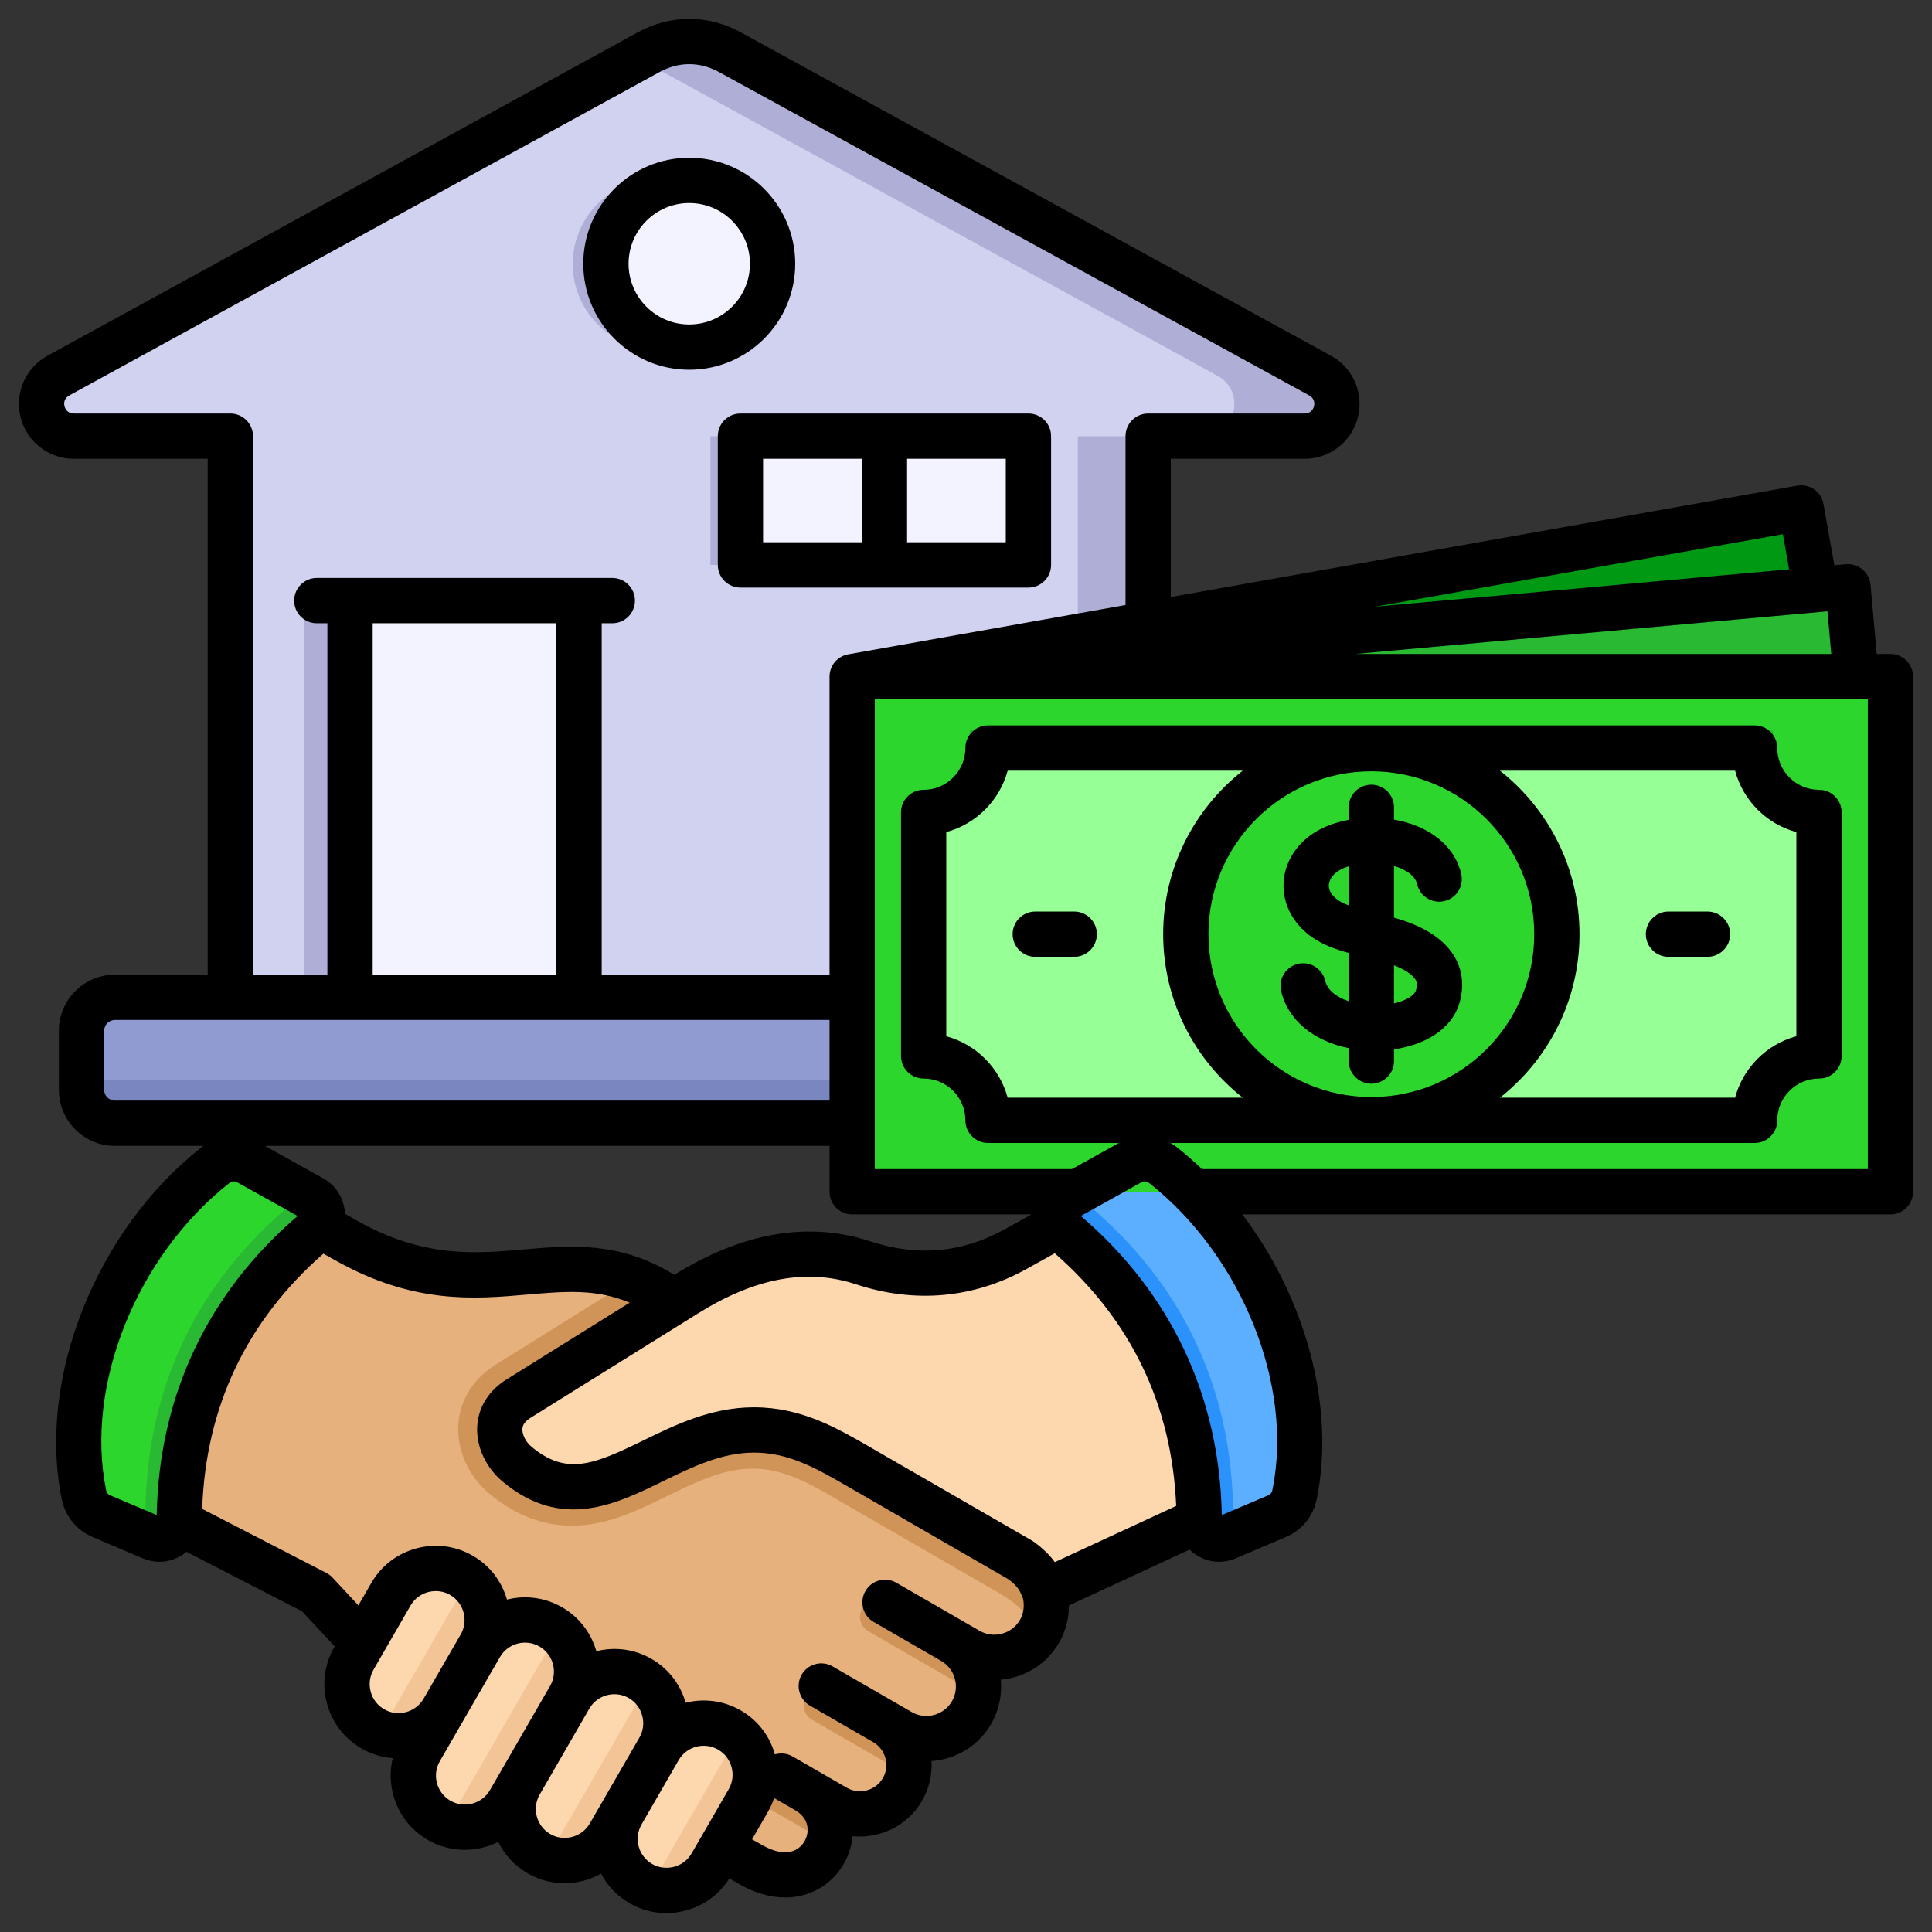
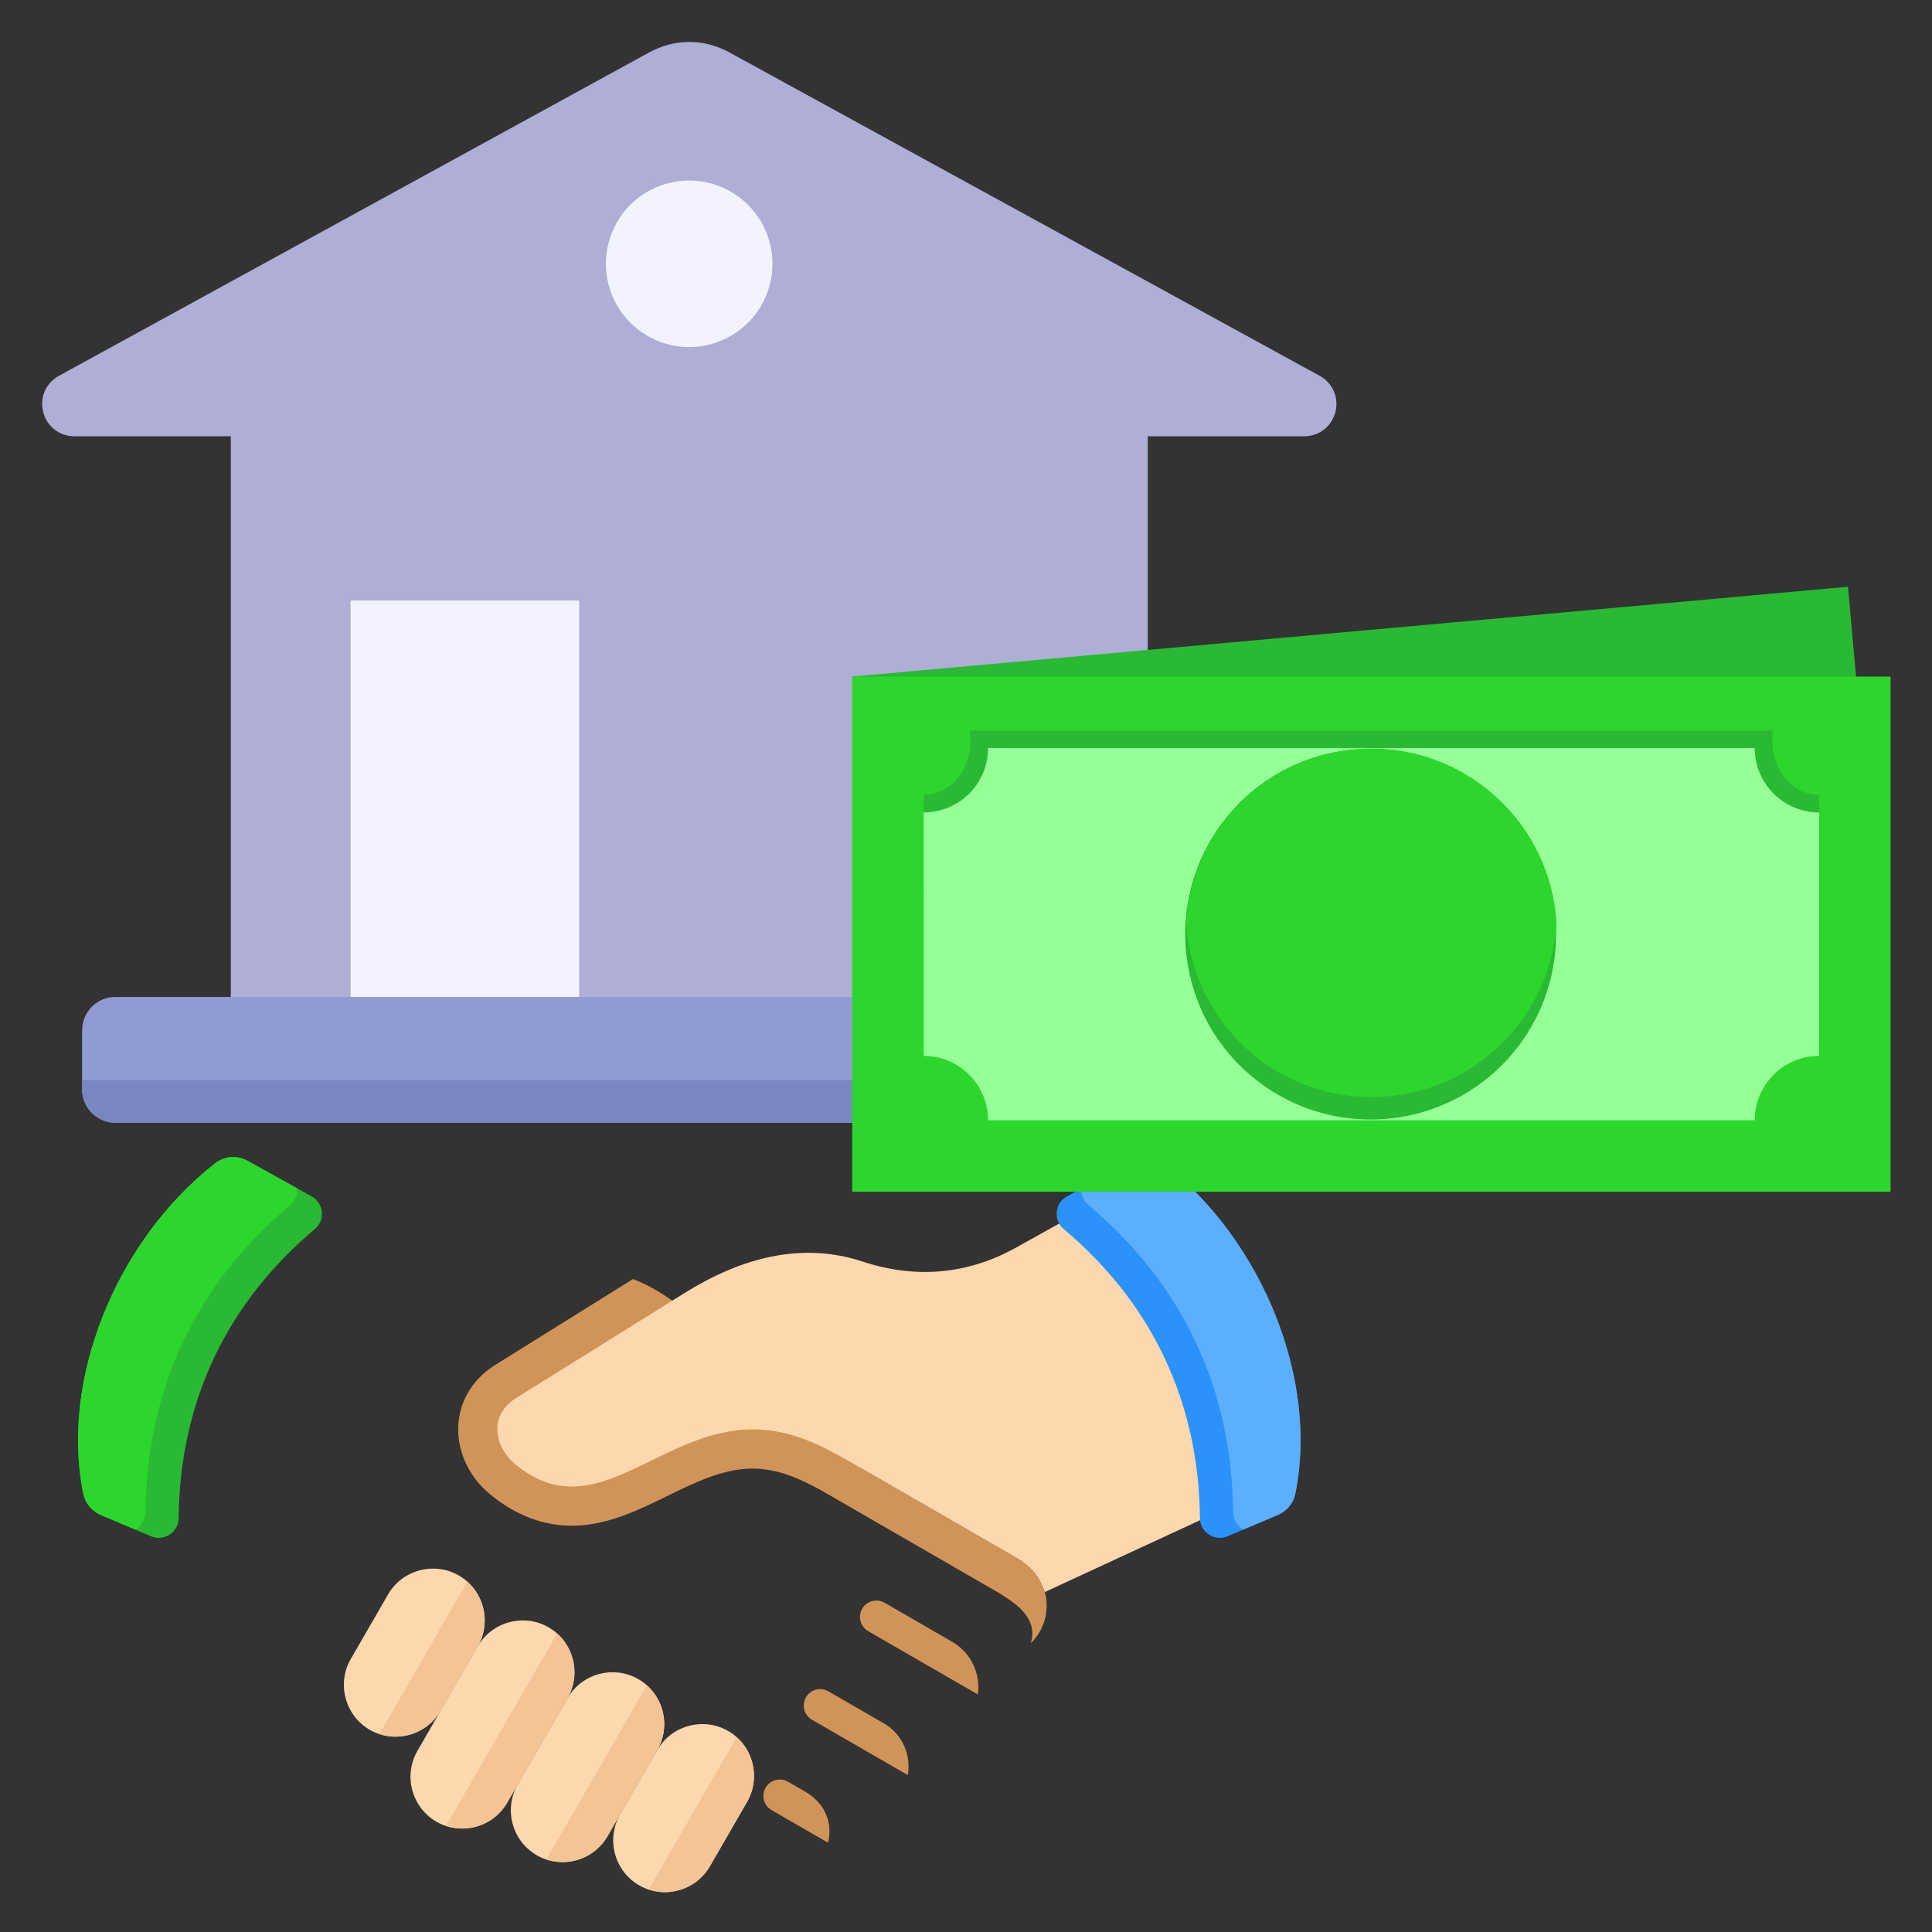
<svg xmlns="http://www.w3.org/2000/svg" id="Layer_1" viewBox="0 0 512 512" data-name="Layer 1">
  <rect x="0" y="0" width="512" height="512" fill="#333333" stroke="none" />
  <path d="m304.172 115.62v181.924h-243.004v-181.924h-41.45c-3.953 0-7.292-2.592-8.271-6.421-.981-3.829.702-7.706 4.169-9.605l156.325-85.651c6.883-3.772 14.576-3.772 21.459 0l156.325 85.65c3.466 1.899 5.149 5.776 4.169 9.605s-4.319 6.421-8.271 6.421h-41.45z" fill="#aeaed6" fill-rule="evenodd" />
-   <path d="m285.627 297.543h-224.459v-181.923h-41.45c-3.952 0-7.291-2.592-8.271-6.421-.981-3.829.703-7.707 4.169-9.605l153.532-84.12 153.532 84.12c3.466 1.899 5.149 5.776 4.168 9.605-.98 3.829-4.319 6.421-8.271 6.421h-32.95v181.924z" fill="#d1d1f0" fill-rule="evenodd" />
  <path d="m92.861 159.166h60.627v105.036h-60.627z" fill="#f3f3ff" />
-   <path d="m196.227 115.62h76.252v34.089h-76.252z" fill="#f3f3ff" />
  <circle cx="174.267" cy="69.97" fill="#aeaed6" r="22.553" transform="matrix(.383 -.924 .924 .383 42.935 204.195)" />
  <circle cx="182.67" cy="69.97" fill="#f3f3ff" r="22.067" transform="matrix(.973 -.23 .23 .973 -11.189 43.841)" />
  <path d="m30.58 264.202h304.18c4.867 0 8.819 3.951 8.819 8.819v15.704c0 4.867-3.951 8.818-8.818 8.818h-304.18c-4.867 0-8.818-3.951-8.818-8.818v-15.705c0-4.867 3.951-8.818 8.818-8.818z" fill="#909cd1" />
  <path d="m322.136 286.301v-22.099h12.625c4.85 0 8.818 3.969 8.818 8.818v15.705c0 4.85-3.968 8.818-8.818 8.818h-304.181c-4.85 0-8.818-3.968-8.818-8.818v-2.424z" fill="#7986bf" fill-rule="evenodd" />
  <path d="m188.272 115.62h7.955v34.089h-7.955z" fill="#aeaed6" />
  <path d="m80.651 159.166h12.211v105.036h-12.211z" fill="#aeaed6" />
  <g fill-rule="evenodd">
-     <path d="m184.854 486.718 13.856 7.88c17.885 10.326 28.695-11.63 14.723-19.766l7.779 4.492c6.214 3.587 14.233 1.439 17.821-4.775 3.575-6.192 1.44-14.202-4.734-17.797l4.162 2.403c6.616 3.82 15.156 1.532 18.975-5.084 3.804-6.589 1.536-15.113-5.029-18.943l.013.008 4.135 2.387c6.616 3.82 15.156 1.532 18.975-5.084 1.899-3.29 2.273-7.105 1.366-10.534-1.081-2.799-2.03-5.26-6.45-8.441l-41.74-24.098c-22.088-17.723-34.04-27.915-50.54-44.673-28.668-20.605-49.302 5.027-87.229-16.304l-26.978-15.173c-24.075 19.615-37.735 44.165-29.269 84.198l48.179 24.836 12.421 13.366 89.566 51.104z" fill="#e6b17c" />
    <g fill="#d19458">
      <path d="m273.175 435.456c.902-.872 1.698-1.881 2.354-3.018 1.899-3.29 2.273-7.105 1.366-10.535-1.081-2.799-2.03-5.26-6.45-8.441l-41.74-24.098c-22.088-17.723-34.04-27.915-50.54-44.673-3.58-2.573-7.034-4.425-10.412-5.737l-36.468 22.737c-13.063 8.145-12.741 24.923-1.403 34.312 6.6 5.465 14.266 8.631 22.914 8.294 17.277-.672 30.9-15.016 46.57-15.109 8.941-.053 16.681 4.85 24.15 9.163l41.261 23.822c3.53 2.255 10.554 6.264 8.399 13.283z" />
      <path d="m219.421 488.326c1.232-4.737-.381-10.229-5.989-13.495l7.779 4.492.014.008-12.404-7.161c-2.071-1.196-4.741-.48-5.937 1.591-1.194 2.068-.478 4.743 1.591 5.937l14.945 8.628z" />
      <path d="m240.556 470.401c.957-5.259-1.399-10.821-6.257-13.649l4.162 2.403h.002s-18.945-10.936-18.945-10.936c-2.072-1.196-4.741-.481-5.937 1.591-1.194 2.069-.478 4.743 1.591 5.937l25.384 14.655z" />
      <path d="m259.152 449.058c.742-5.412-1.761-11.018-6.736-13.926l-17.995-10.389c-2.072-1.196-4.741-.48-5.937 1.591-1.194 2.068-.478 4.743 1.591 5.937z" />
    </g>
    <path d="m92.96 439.647c-3.777 6.542-1.515 14.986 5.028 18.763 6.533 3.772 14.991 1.506 18.763-5.028l9.871-17.098c3.777-6.542 1.515-14.985-5.028-18.763-6.534-3.772-14.991-1.506-18.763 5.028z" fill="#fdd7ad" />
    <path d="m100.54 459.553c6.041 1.988 12.913-.462 16.21-6.17l9.872-17.099c3.301-5.717 1.989-12.886-2.76-17.124l-23.321 40.393z" fill="#f2c496" />
    <path d="m164.332 480.853c-3.777 6.542-1.514 14.986 5.028 18.763 6.533 3.772 14.991 1.506 18.763-5.028l9.871-17.098c3.777-6.542 1.515-14.985-5.028-18.763-6.534-3.772-14.991-1.506-18.763 5.028z" fill="#fdd7ad" />
    <path d="m171.912 500.76c6.041 1.989 12.914-.462 16.21-6.171l9.871-17.098c3.301-5.717 1.989-12.886-2.761-17.124l-23.321 40.393z" fill="#f2c496" />
    <path d="m137.208 472.89c-3.777 6.542-1.515 14.986 5.028 18.763 6.533 3.772 14.991 1.506 18.763-5.028l13.204-22.871c3.777-6.542 1.515-14.985-5.028-18.763-6.534-3.772-14.991-1.506-18.763 5.028l-13.204 22.87z" fill="#fdd7ad" />
    <path d="m144.789 492.796c6.041 1.989 12.914-.462 16.21-6.171l13.204-22.871c3.301-5.717 1.989-12.886-2.761-17.124l-26.653 46.165z" fill="#f2c496" />
    <path d="m110.619 464.002c-3.777 6.542-1.515 14.986 5.028 18.763 6.533 3.772 14.991 1.506 18.763-5.028l16.002-27.718c3.777-6.542 1.515-14.985-5.027-18.763-6.534-3.772-14.991-1.506-18.763 5.028l-16.002 27.718z" fill="#fdd7ad" />
    <path d="m118.199 483.908c6.03 1.985 12.889-.452 16.192-6.139l16.021-27.749c3.301-5.717 1.989-12.886-2.761-17.124l-29.452 51.013z" fill="#f2c496" />
    <path d="m329.828 397.412-52.933 24.49c-1.081-2.799-2.03-5.26-6.45-8.441l-41.74-24.098c-9.12-5.266-17.915-10.621-29.4-10.553-24.982.148-41.764 26.622-62.804 9.199-5.297-4.387-7.282-12.802.275-17.514l44.632-27.827c14.889-9.283 30.916-13.708 47.185-8.346 13.952 4.599 27.741 3.488 40.579-3.653l31.388-17.457c27.053 18.696 38.891 52.753 29.269 84.199z" fill="#fdd7ad" />
    <path d="m338.618 401.485-13.262 5.632c-1.675.711-3.442.554-4.964-.443-1.523-.997-2.374-2.553-2.393-4.373-.319-31.496-13.209-57.321-36.075-76.572-1.372-1.155-2.032-2.769-1.859-4.555.172-1.785 1.126-3.243 2.694-4.114l16.914-9.407c2.858-1.589 6.203-1.321 8.771.704 26.748 21.097 40.877 57.908 34.847 87.413-.539 2.637-2.195 4.662-4.673 5.714z" fill="#2a92fa" />
    <path d="m338.618 401.485-9.136 3.88c-.054-.033-.107-.066-.16-.101-1.615-1.057-2.517-2.707-2.537-4.636-.338-33.394-14.004-60.774-38.248-81.186-1.366-1.15-2.066-2.729-1.995-4.486l13.13-7.303c2.858-1.589 6.203-1.321 8.77.704 26.749 21.097 40.877 57.908 34.848 87.413-.539 2.637-2.195 4.662-4.673 5.714z" fill="#5caeff" />
    <path d="m26.723 401.485 13.262 5.632c1.675.711 3.442.554 4.965-.443s2.374-2.553 2.392-4.373c.319-31.496 13.209-57.321 36.075-76.572 1.372-1.155 2.031-2.769 1.859-4.555-.172-1.785-1.127-3.243-2.694-4.114l-16.913-9.407c-2.858-1.589-6.203-1.321-8.771.704-26.748 21.097-40.877 57.908-34.847 87.413.539 2.637 2.195 4.662 4.673 5.714z" fill="#29b933" />
    <path d="m26.723 401.485 9.136 3.88c.054-.033.107-.066.16-.101 1.614-1.057 2.517-2.707 2.537-4.636.338-33.394 14.004-60.774 38.248-81.186 1.366-1.15 2.066-2.729 1.994-4.486l-13.13-7.303c-2.858-1.589-6.203-1.321-8.771.704-26.748 21.097-40.877 57.908-34.847 87.413.539 2.637 2.195 4.662 4.673 5.714z" fill="#2dd62d" />
-     <path d="m225.85 179.305 251.511-44.697 10.791 60.723h-259.454z" fill="#009914" />
    <path d="m225.85 179.305 263.884-23.809 3.594 39.835h-266.032z" fill="#29b933" />
  </g>
  <path d="m225.85 179.305h275.167v136.525h-275.167z" fill="#2dd62d" />
  <path d="m469.892 193.598c-1.407 10.222 5.297 17.066 12.191 17.066v22.712h-237.298v-22.712c6.894 0 13.598-6.844 12.191-17.066z" fill="#29b933" fill-rule="evenodd" />
  <path d="m261.851 198.239h203.166c0 9.426 7.641 17.066 17.066 17.066v64.524c-9.425 0-17.066 7.641-17.066 17.066h-203.166c0-9.425-7.641-17.066-17.066-17.066v-64.524c9.426 0 17.066-7.641 17.066-17.066z" fill="#96ff96" fill-rule="evenodd" />
  <circle cx="363.434" cy="247.567" fill="#29b933" r="49.163" transform="matrix(.615 -.788 .788 .615 -55.361 381.673)" />
  <g fill-rule="evenodd">
    <path d="m363.434 198.404c26.145 0 47.519 20.409 49.069 46.163-1.551 25.755-22.925 46.163-49.069 46.163s-47.518-20.408-49.069-46.163c1.551-25.754 22.925-46.163 49.069-46.163z" fill="#2dd62d" />
-     <path d="m354.323 238.345c-.93-.728-2.062-1.899-2.168-3.387-.082-1.07.39-2.197 1.339-3.18.901-.94 2.279-1.682 3.927-2.207v10.375c-1.229-.458-2.308-.988-3.099-1.6zm20.841 21.342c.27.492.52 1.238.091 2.722-.4 1.378-2.621 2.78-5.831 3.508v-10.11c4.057 1.581 5.349 3.18 5.739 3.879zm-23.968.231c-.752-3.229-3.985-5.243-7.204-4.491-3.228.761-5.238 3.98-4.481 7.209 1.792 7.681 8.572 13.251 17.911 15.121v3.431c0 3.311 2.679 5.999 5.999 5.999s6.004-2.689 6.004-5.999v-3.098c7.816-1.142 15.218-5.04 17.347-12.312 1.243-4.241.853-8.351-1.108-11.892-2.641-4.785-8.042-8.38-16.051-10.649-.072-.019-.13-.039-.188-.048v-13.69c1.798.53 5.469 1.952 6.12 4.79.728 3.233 3.946 5.252 7.18 4.52 3.228-.737 5.248-3.951 4.52-7.18-1.494-6.539-6.91-11.56-14.871-13.772-.949-.255-1.942-.467-2.949-.646v-3.262c0-3.311-2.689-5.999-6.004-5.999s-5.999 2.689-5.999 5.999v3.31c-4.828.892-9.377 2.872-12.586 6.211-3.33 3.47-4.982 7.859-4.655 12.36.333 4.597 2.742 8.857 6.78 11.999 3.012 2.332 6.741 3.691 10.461 4.708v12.803c-3.089-1.041-5.619-2.834-6.226-5.421zm-82.843-12.35c0-3.311 2.679-5.999 5.999-5.999h10.331c3.311 0 5.999 2.689 5.999 5.999s-2.689 5.999-5.999 5.999h-10.331c-3.32 0-5.999-2.689-5.999-5.999zm190.16 0c0 3.31-2.699 5.999-6.023 5.999h-10.327c-3.31 0-5.999-2.689-5.999-5.999s2.689-5.999 5.999-5.999h10.327c3.325 0 6.023 2.689 6.023 5.999zm36.477 62.257v-124.519h-263.158v124.519h52.23l12.471-6.929h-34.7c-3.31 0-5.999-2.689-5.999-5.999 0-6.101-4.963-11.069-11.064-11.069-3.32 0-5.994-2.679-5.994-5.999v-64.522c0-3.311 2.674-5.999 5.994-5.999 6.1 0 11.064-4.968 11.064-11.069 0-3.31 2.689-5.999 5.999-5.999h203.185c3.277 0 5.975 2.689 5.975 5.999 0 6.1 4.963 11.069 11.083 11.069 3.325 0 5.975 2.689 5.975 5.999v64.522c0 3.32-2.65 5.999-5.975 5.999-6.12 0-11.083 4.968-11.083 11.069 0 3.31-2.698 5.999-5.975 5.999h-154.824c.622.352 1.209.752 1.788 1.2 2.284 1.802 4.462 3.72 6.573 5.729h176.436zm-186.738-62.257c0-17.56 8.259-33.22 21.091-43.33h-62.301c-2.13 7.907-8.37 14.147-16.268 16.277v54.099c7.898 2.135 14.138 8.37 16.268 16.283h62.301c-12.832-10.11-21.091-25.77-21.091-43.329zm110.333 0c0 17.559-8.264 33.22-21.082 43.329h62.311c2.12-7.912 8.336-14.143 16.239-16.283v-54.099c-7.903-2.13-14.119-8.37-16.239-16.277h-62.311c12.818 10.109 21.082 25.77 21.082 43.33zm-55.164-43.161c-23.799 0-43.166 19.361-43.166 43.161s19.366 43.161 43.166 43.161 43.166-19.361 43.166-43.161-19.362-43.161-43.166-43.161zm-26.228 190.502c-.149.699-.477 1.108-1.142 1.388l-12.259 5.204c-.598-31.442-13.488-58.812-37.359-79.253l15.993-8.9c.737-.41 1.455-.347 2.125.178 24.58 19.39 38.313 53.622 32.642 81.383zm-63.77 13.328c.169.101.342.202.501.318 2.631 1.904 4.38 3.71 5.609 5.421l32.169-14.89c-1.137-26.748-11.95-49.247-32.179-66.951l-7.45 4.139c-14.017 7.801-29.64 9.213-45.18 4.091-13.011-4.289-26.72-1.769-41.908 7.7l-44.423 27.693c-2.009 1.258-2.086 2.491-2.12 2.887-.096 1.561.901 3.513 2.501 4.833 9.213 7.618 16.441 4.65 29.49-1.72 8.389-4.101 17.901-8.751 29.153-8.808h.26c12.495 0 21.896 5.44 30.999 10.707zm-3.137 21.082c-1.041 1.788-2.723 3.079-4.752 3.628-2.038.54-4.139.27-5.941-.771l-4.178-2.409v-.01l-17.882-10.322c-2.872-1.648-6.539-.665-8.192 2.202-1.657 2.872-.679 6.539 2.193 8.201l17.877 10.317c3.744 2.164 5.021 6.953 2.872 10.693-2.159 3.73-6.958 5.016-10.688 2.858l-4.192-2.419-16.759-9.671c-2.872-1.658-6.539-.679-8.201 2.192-1.648 2.867-.67 6.539 2.202 8.201l16.759 9.676c1.6.92 2.751 2.433 3.238 4.241.482 1.822.241 3.701-.679 5.301-.93 1.6-2.429 2.752-4.241 3.233-1.807.487-3.691.251-5.301-.684l-7.787-4.496-6.573-3.792c-1.479-.848-3.175-1.002-4.698-.549-1.402-4.958-4.602-9.088-9.049-11.651-4.602-2.66-9.83-3.238-14.61-2.038-1.412-4.954-4.621-9.073-9.069-11.632-4.443-2.568-9.613-3.276-14.6-2.029-1.349-4.742-4.472-8.992-9.069-11.642-4.602-2.66-9.844-3.238-14.62-2.038-1.412-4.949-4.621-9.069-9.064-11.628-4.529-2.621-9.83-3.31-14.919-1.951-5.089 1.368-9.329 4.611-11.95 9.15l-3.44 5.961-6.838-7.353c-.472-.511-1.022-.93-1.643-1.248l-32.916-16.971c.959-27.047 11.748-49.782 32.121-67.64l3.137 1.759c20.792 11.704 36.819 10.312 50.962 9.083 9.907-.862 18.205-1.561 27.076 2.149l-32.656 20.359c-4.655 2.91-7.411 7.262-7.743 12.268-.361 5.392 2.25 11.093 6.823 14.87 15.598 12.924 29.837 5.961 42.399-.178 7.599-3.711 15.448-7.541 23.958-7.589h.193c9.266 0 16.557 4.211 24.999 9.088l42.308 24.431c2.597 1.913 3.123 3.022 3.951 5.171.439 1.951.149 3.999-.819 5.681zm-59.183 60.778c-2.298 1.33-5.527.93-9.131-1.147l-2.665-1.503 4.207-7.3c.68-1.166 1.219-2.39 1.629-3.638l5.493 3.161c2.809 1.628 3.397 3.758 3.397 5.257 0 2.11-1.152 4.139-2.93 5.17zm-32.468 4.621c1.99-.53 3.648-1.792 4.66-3.551l9.83-17.019c1.017-1.759 1.277-3.817.752-5.811-.535-1.99-1.802-3.648-3.561-4.655-3.662-2.125-8.36-.863-10.481 2.795l-9.82 17.019-.01.024c-2.101 3.657-.843 8.351 2.819 10.457 1.749 1.012 3.821 1.272 5.811.742zm-26.989-7.917c1.99-.544 3.648-1.802 4.66-3.551l2.058-3.58 11.083-19.193c1.017-1.759 1.277-3.821.747-5.806-.53-1.99-1.788-3.653-3.561-4.665-3.648-2.106-8.336-.858-10.456 2.795l-13.15 22.768v.01l-.01.01-.01.01c-2.091 3.662-.834 8.341 2.819 10.452 1.759 1.016 3.831 1.277 5.821.751zm-32.28-9.594c3.657 2.111 8.37.848 10.48-2.809l2.12-3.672 13.801-23.91.01-.01c2.105-3.658.848-8.356-2.814-10.466-3.657-2.111-8.346-.863-10.466 2.79l-.01.01v.01l-9.825 17.01-6.096 10.568c-2.12 3.662-.863 8.36 2.8 10.481zm-17.569-24.238c3.648 2.111 8.346.858 10.466-2.8l9.83-17.029c1.022-1.764 1.282-3.821.752-5.811s-1.802-3.643-3.561-4.66c-1.759-1.022-3.821-1.282-5.811-.752-2 .54-3.648 1.802-4.669 3.561l-9.82 17.01c-1.017 1.759-1.277 3.831-.747 5.821s1.797 3.638 3.561 4.66zm-60.272-51.468c.598-31.452 13.488-58.812 37.35-79.253l-15.979-8.9c-.752-.41-1.46-.347-2.13.178-24.59 19.39-38.313 53.622-32.642 81.383.149.708.472 1.108 1.142 1.388zm178.311-97.834v12.162c0 3.32 2.689 5.999 5.999 5.999h47.531l-7.132 3.956c-11.17 6.226-23.139 7.291-35.591 3.185-16.35-5.392-33.827-2.4-51.95 8.876-14.461-8.939-27.399-7.816-39.927-6.727-13.03 1.118-26.488 2.289-44.052-7.58l-3.33-1.884c-.01-.198 0-.41-.019-.617-.357-3.749-2.457-6.949-5.749-8.78l-15.444-8.591h149.662zm-192.232-14.822v-15.718c0-1.528 1.301-2.829 2.834-2.829h189.396v21.371h-189.398c-1.532 0-2.834-1.291-2.834-2.824zm119.85-123.676v93.131h-48.688v-93.131zm-86.41-55.579h-41.479c-1.219 0-2.173-.733-2.472-1.923-.299-1.181.169-2.27 1.243-2.858l156.467-85.733c5.06-2.771 10.64-2.771 15.709 0l156.472 85.734c1.06.588 1.537 1.677 1.238 2.858-.299 1.19-1.248 1.923-2.467 1.923h-41.484c-3.32 0-5.999 2.689-5.999 5.999v44.746l-73.49 13.063v.01c-2.809.487-4.949 2.94-4.949 5.898v78.993h-60.378v-93.131h2.805c3.315 0 6.004-2.679 6.004-5.999s-2.689-6.004-6.004-6.004h-78.308c-3.305 0-5.999 2.693-5.999 6.004s2.694 5.999 5.999 5.999h2.809v93.131h-19.718v-142.711c0-3.311-2.679-5.999-5.999-5.999zm413.081 41.286-109.779 9.912 108.141-19.222zm10.168 11.131 1.012 11.3h-126.201zm16.721 11.3h-3.662l-1.638-18.35c-.337-3.301-3.229-5.729-6.553-5.44l-3.036.279-2.891-16.239c-.241-1.561-1.157-2.964-2.458-3.869-1.301-.911-2.891-1.272-4.481-.992l-166.023 29.514v-36.622h35.485c6.65 0 12.437-4.501 14.09-10.939 1.648-6.443-1.272-13.174-7.103-16.364l-156.459-85.728c-8.659-4.737-18.591-4.737-27.255 0l-156.457 85.729c-5.831 3.19-8.751 9.922-7.108 16.364 1.648 6.438 7.45 10.939 14.1 10.939h35.48v136.711h-24.609c-8.182 0-14.832 6.659-14.832 14.827v15.718c0 8.173 6.65 14.822 14.832 14.822h23.486c-.198.14-.4.28-.588.429-27.948 22.05-43.498 61.25-36.969 93.213.94 4.558 3.918 8.211 8.206 10.028l13.242 5.633c1.451.607 2.949.92 4.438.92 2.14 0 4.26-.631 6.153-1.875.366-.236.708-.496 1.041-.766l30.618 15.781 8.63 9.286-.101.173c-2.621 4.539-3.31 9.84-1.952 14.918 1.364 5.088 4.611 9.329 9.151 11.95 2.573 1.489 5.402 2.352 8.293 2.568-2 8.259 1.556 17.212 9.281 21.669 5.951 3.431 12.957 3.402 18.667.53 1.657 3.373 4.303 6.303 7.792 8.322 4.539 2.612 9.84 3.301 14.918 1.942 1.61-.434 3.127-1.051 4.539-1.841 1.672 3.156 4.221 5.908 7.541 7.821 3.007 1.739 6.361 2.626 9.758 2.626 1.72 0 3.45-.227 5.161-.689 4.833-1.291 8.89-4.298 11.531-8.49l2.761 1.561c4.009 2.308 8.139 3.479 12.047 3.479 3.214 0 6.274-.79 9.02-2.366 5.021-2.901 8.303-8.124 8.842-13.882.641.058 1.267.101 1.918.101 1.653 0 3.32-.212 4.964-.66 4.91-1.311 8.996-4.453 11.526-8.823 1.875-3.238 2.713-6.871 2.501-10.529 6.361-.439 12.403-3.932 15.82-9.85 2.12-3.691 2.91-7.773 2.554-11.719 1.137-.101 2.279-.289 3.407-.593 5.132-1.378 9.401-4.65 12.042-9.218 1.73-2.993 2.597-6.409 2.607-9.859l31.962-14.793c.511.492 1.06.954 1.672 1.349 1.889 1.243 4 1.875 6.149 1.875 1.489 0 2.988-.313 4.438-.92l13.242-5.633c4.279-1.817 7.266-5.469 8.196-10.028 5.035-24.58-3.016-53.43-19.709-75.48h171.781c3.277 0 5.975-2.679 5.975-5.999v-136.522c0-3.31-2.699-5.999-5.975-5.999zm-298.792-51.718v22.118h26.16v-22.118zm64.319 22.118v-22.118h-26.156v22.118zm-76.318-28.117v34.116c0 3.315 2.689 6.004 6 6.004h76.323c3.315 0 5.999-2.689 5.999-6.004v-34.116c0-3.311-2.684-5.999-5.999-5.999h-76.323c-3.311 0-6 2.689-6 5.999zm-7.57-61.781c-8.871 0-16.08 7.218-16.08 16.09s7.209 16.09 16.08 16.09 16.089-7.219 16.089-16.09-7.218-16.09-16.089-16.09zm0 44.178c15.492 0 28.088-12.601 28.088-28.088s-12.596-28.093-28.088-28.093-28.079 12.601-28.079 28.093 12.601 28.088 28.079 28.088z" />
  </g>
</svg>